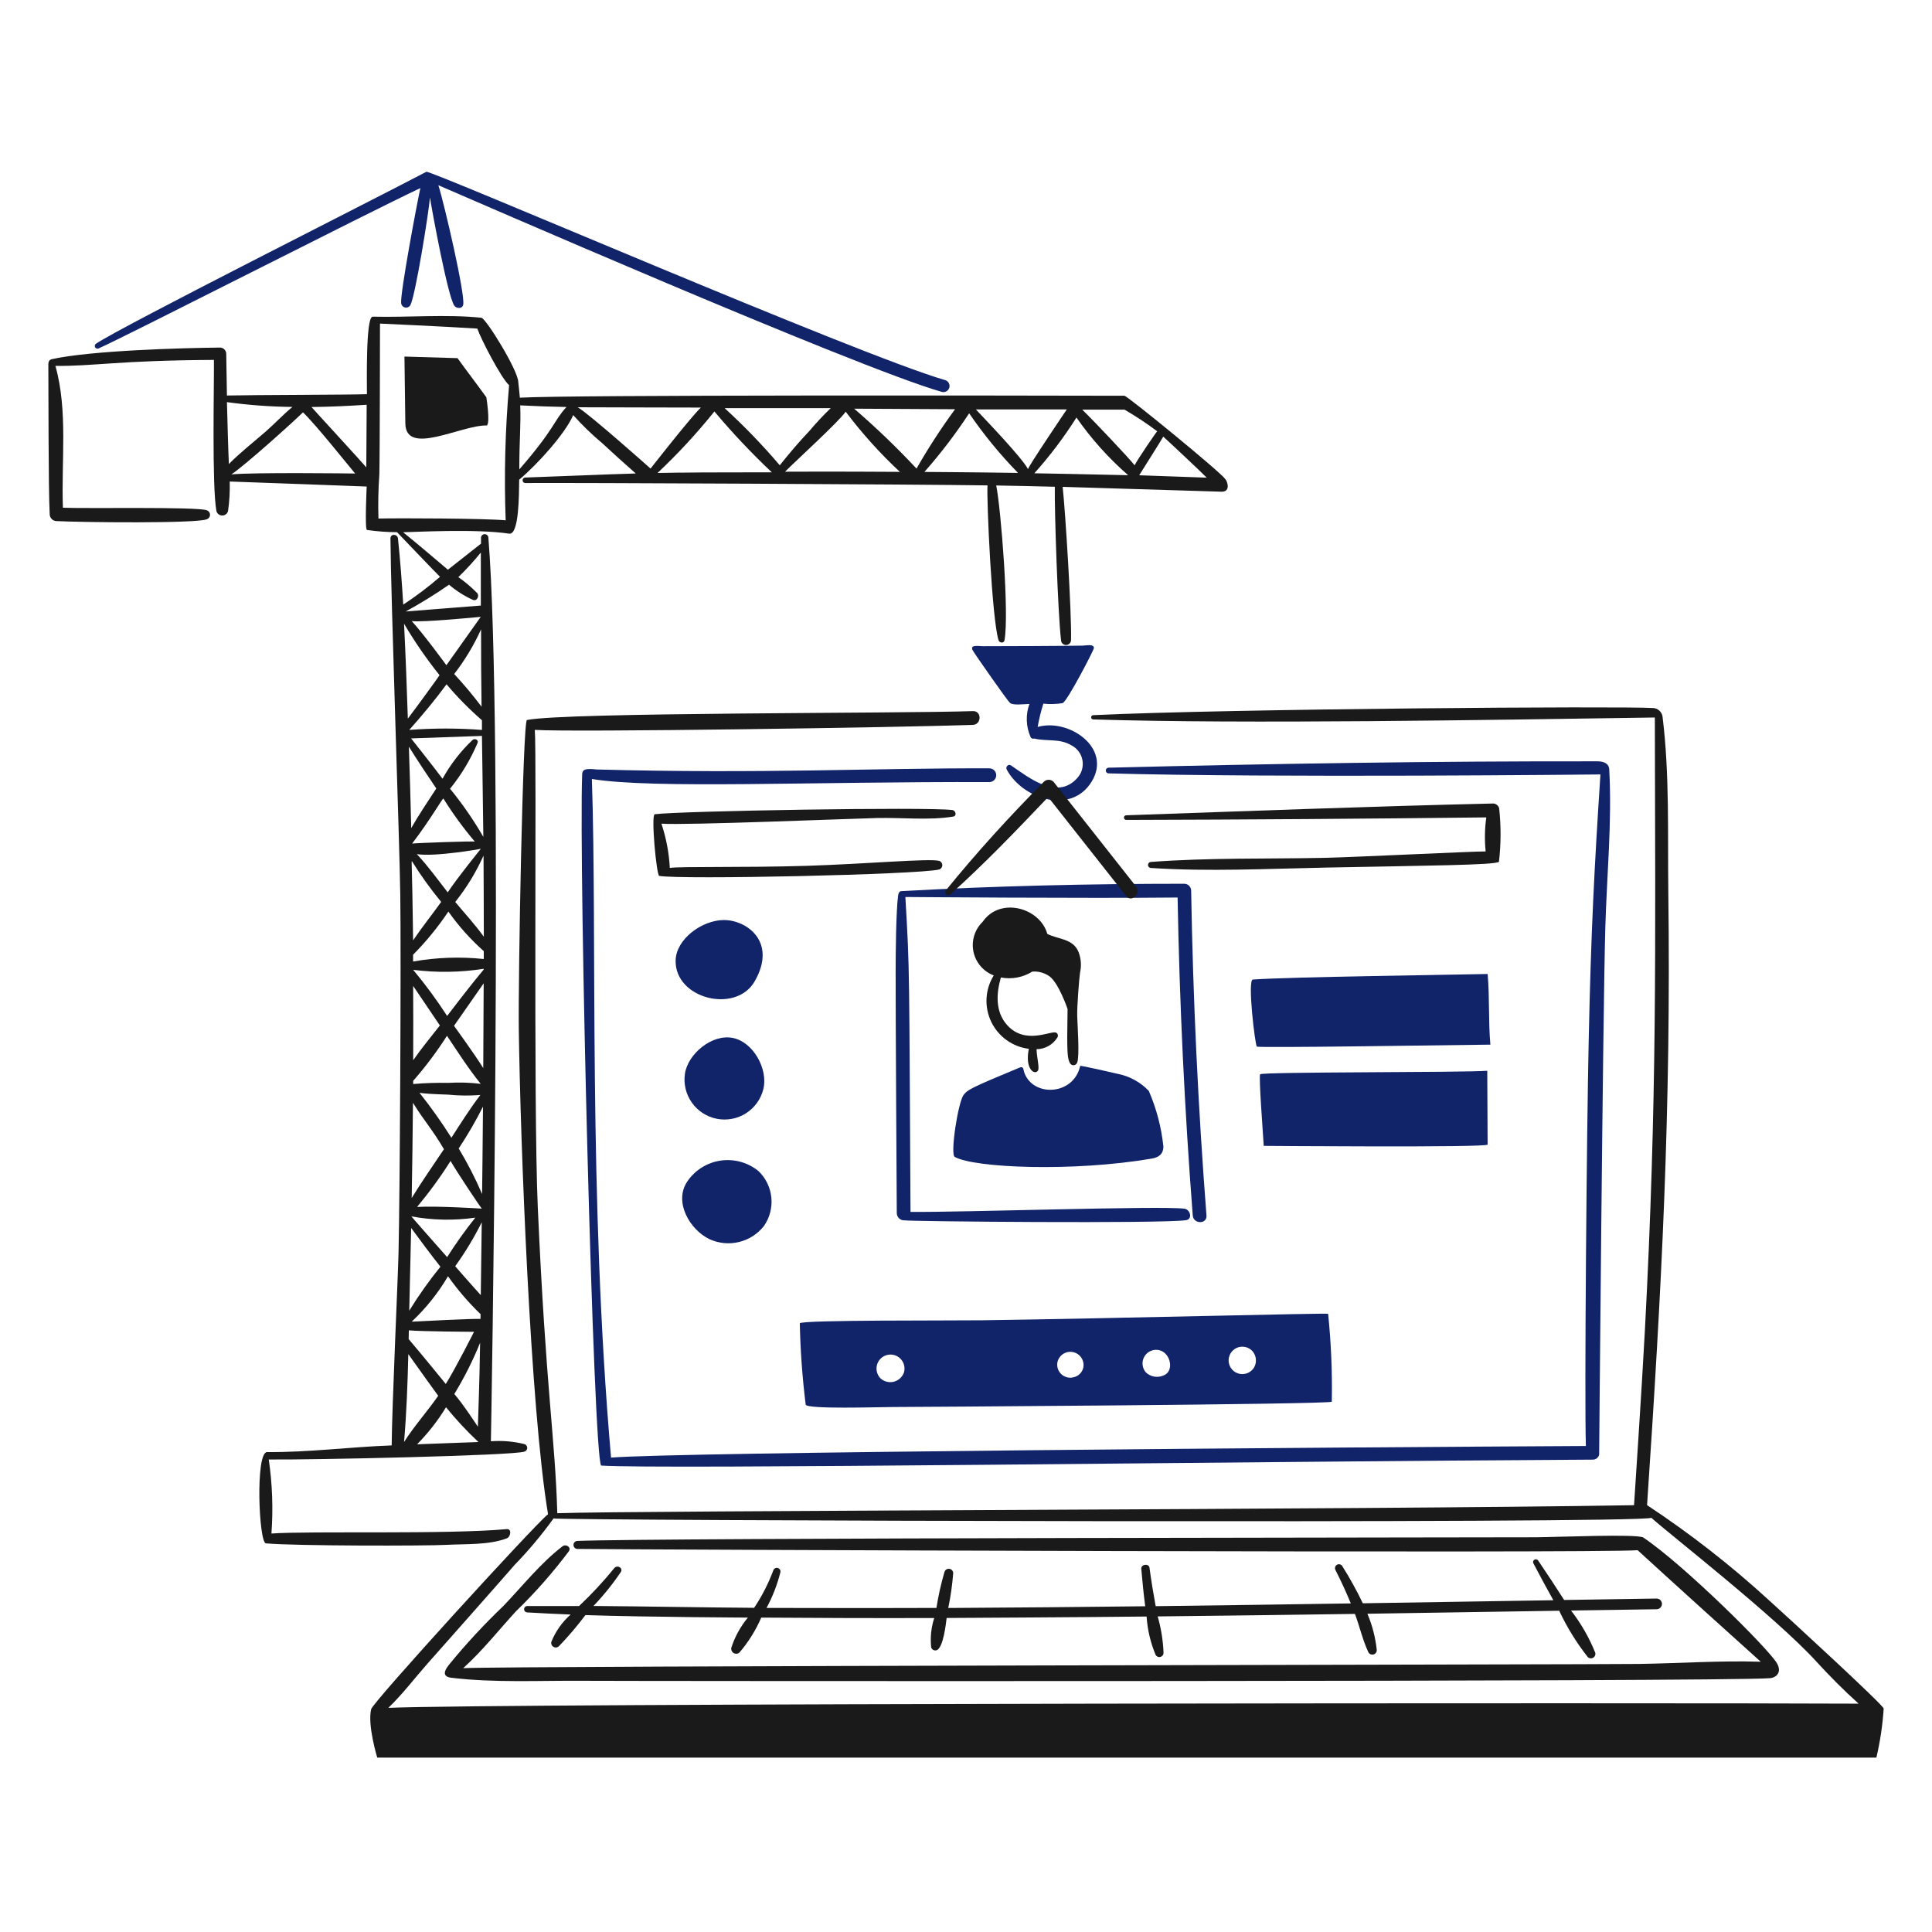
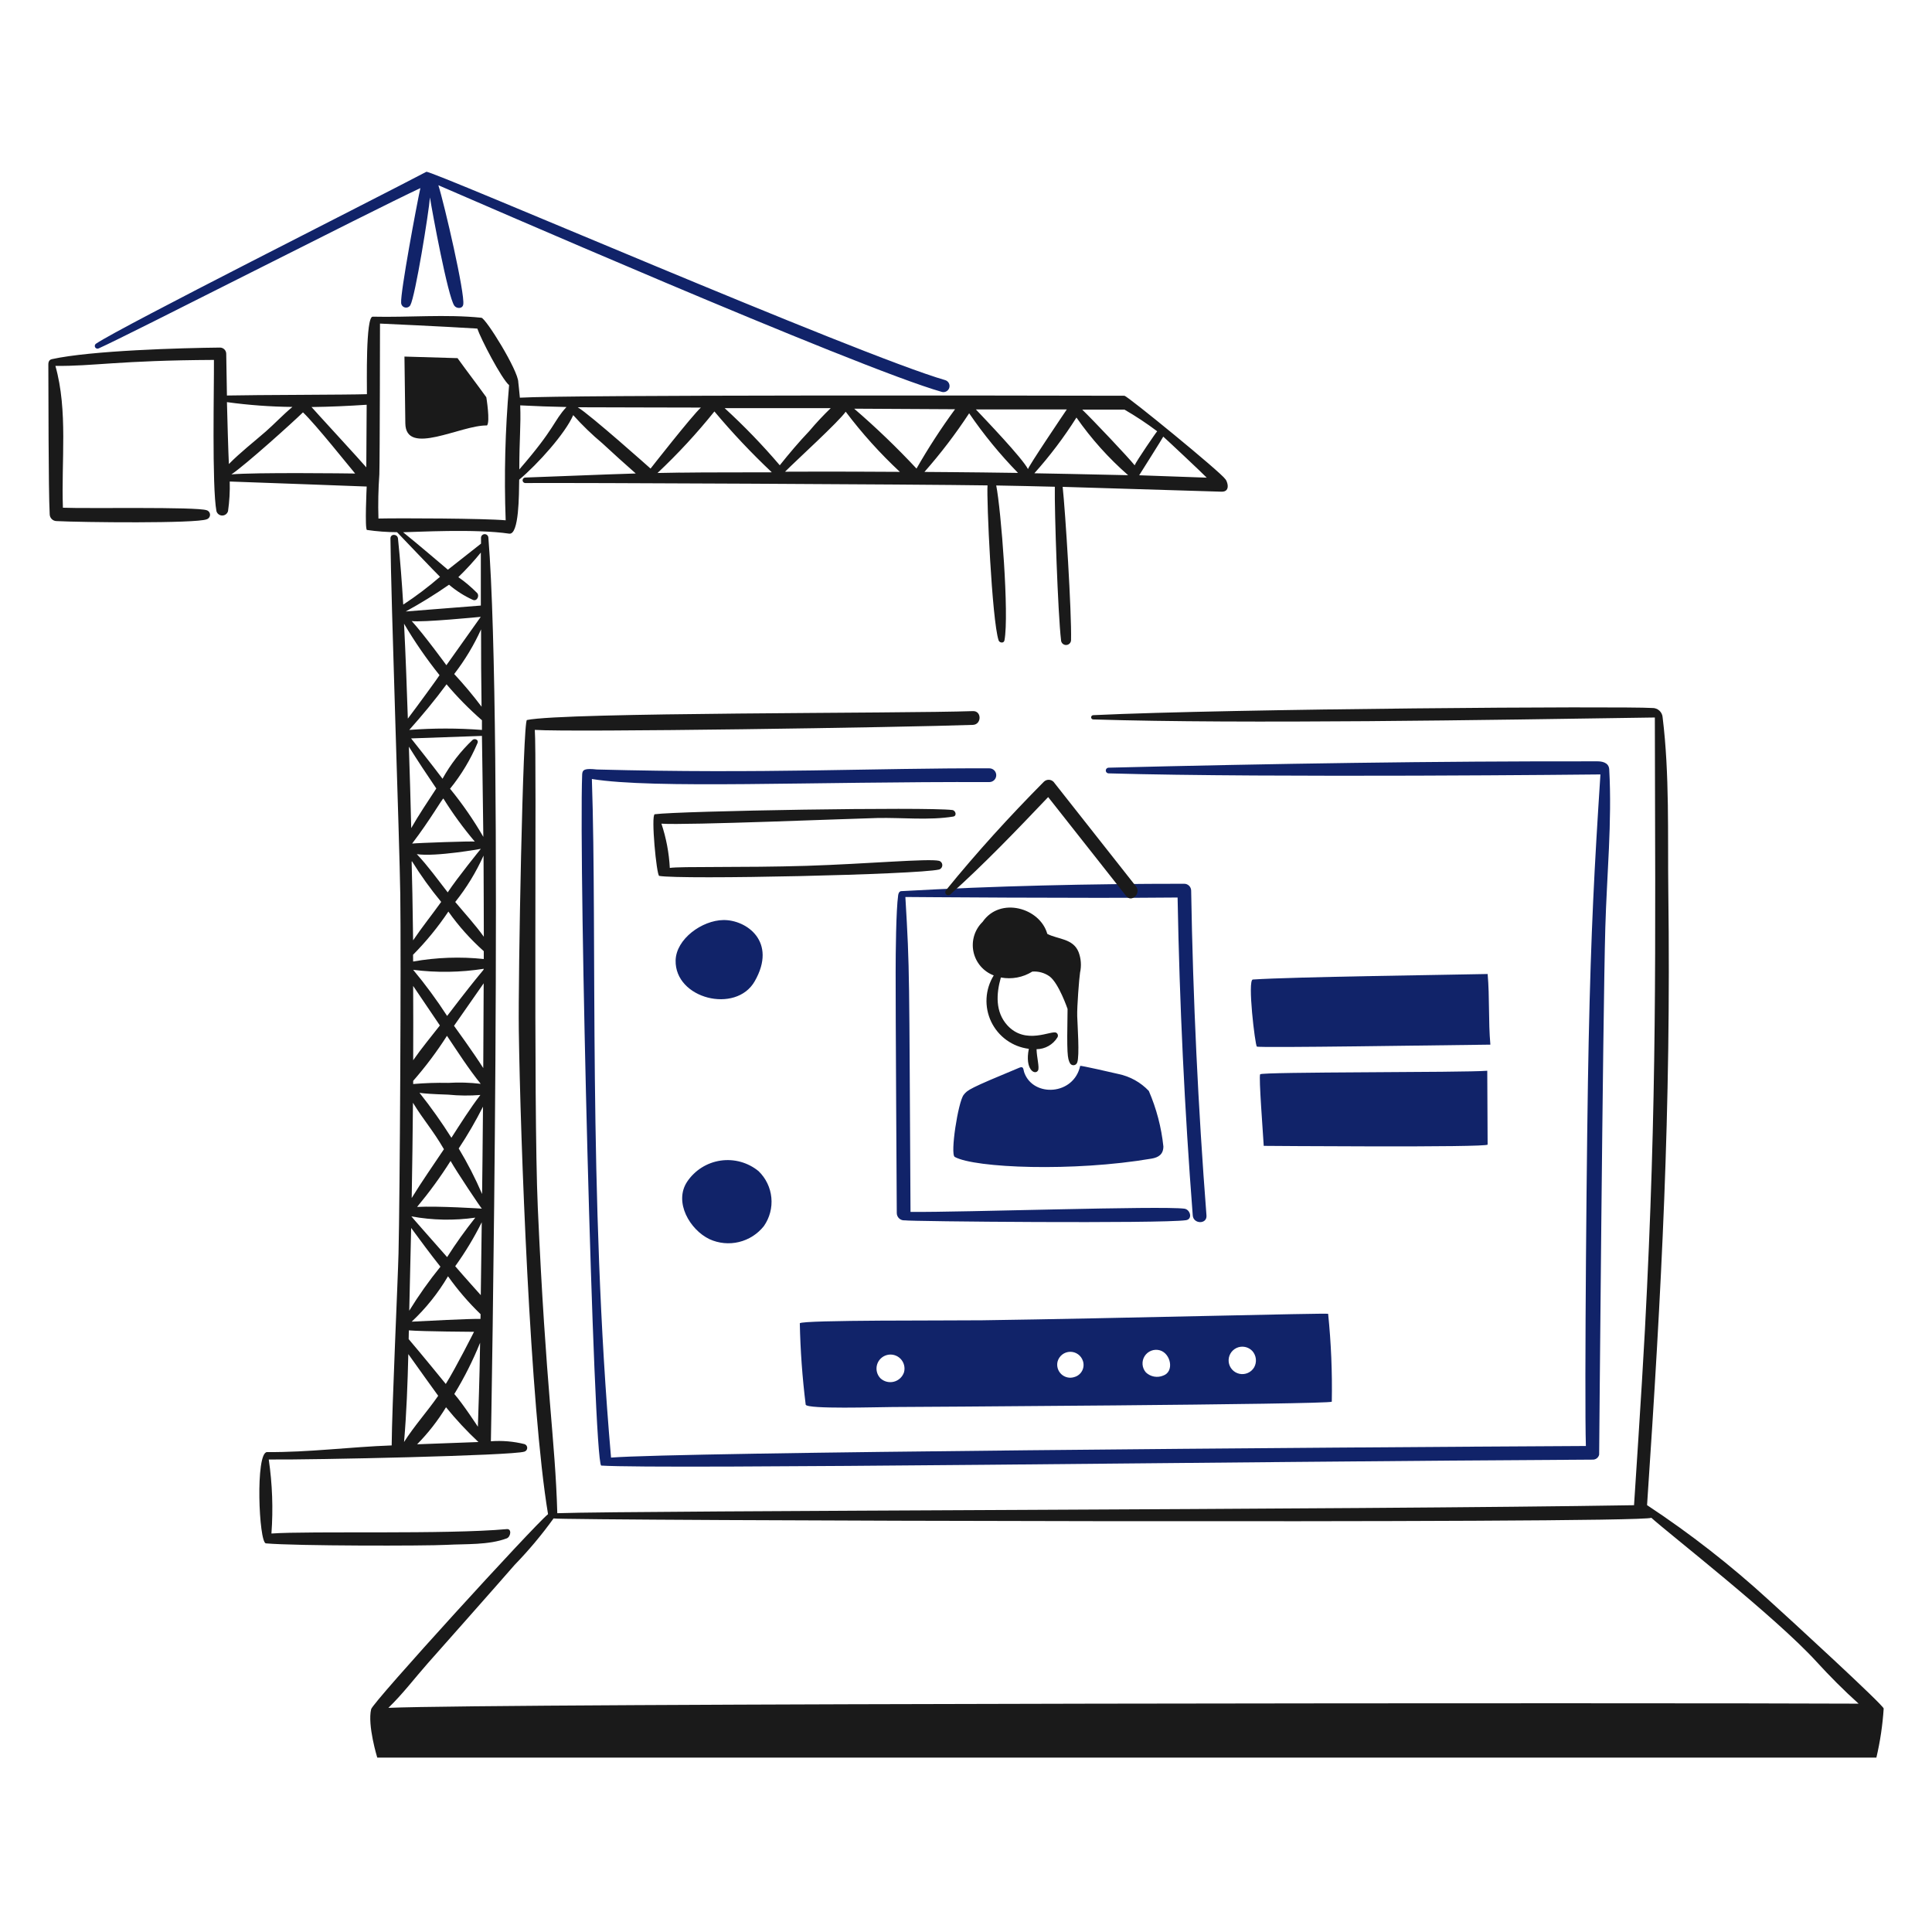
<svg xmlns="http://www.w3.org/2000/svg" width="400" height="400" viewBox="0 0 400 400" fill="none">
  <path d="M332.364 192.035C332.672 181.179 333.776 170.143 333.174 159.297C333.086 157.739 331.44 157.631 330.744 157.625C297.008 157.573 263.23 158.103 229.494 158.943C229.344 158.951 229.203 159.017 229.101 159.126C228.998 159.235 228.94 159.38 228.94 159.53C228.94 159.68 228.998 159.824 229.101 159.933C229.203 160.042 229.344 160.108 229.494 160.117C263.23 161.081 331.352 160.339 331.352 160.339C330.094 179.725 329.414 192.367 328.918 215.635C328.518 233.569 328.024 289.419 328.34 299.379C275.266 299.659 140.618 300.651 126.51 301.779C121.756 247.287 123.658 193.671 122.54 161.281C135.328 163.373 167.842 161.799 204.84 161.919C205.217 161.919 205.579 161.769 205.846 161.502C206.112 161.235 206.262 160.874 206.262 160.497C206.262 160.119 206.112 159.758 205.846 159.491C205.579 159.224 205.217 159.075 204.84 159.075C180.968 158.997 158.13 160.239 123.582 159.315C121.096 159.045 120.568 159.315 120.53 160.353C119.81 179.499 122.862 302.367 124.47 303.431C136.772 304.241 255.898 302.595 329.754 302.201C330.062 302.21 330.365 302.112 330.608 301.922C330.852 301.733 331.021 301.464 331.088 301.163C331.088 301.163 331.848 210.145 332.364 192.035Z" fill="#112369" />
  <path d="M245.188 182.973C225.636 182.973 206.056 183.415 186.54 184.505C186.432 184.505 186.056 184.625 185.954 185.361C185.518 188.475 185.434 197.201 185.434 201.311C185.404 206.911 185.668 251.143 185.668 251.143C185.668 251.355 185.712 251.565 185.798 251.76C185.884 251.954 186.01 252.128 186.168 252.271C186.325 252.414 186.511 252.522 186.713 252.588C186.915 252.655 187.129 252.678 187.34 252.657C187.89 252.889 240.366 253.363 245.522 252.631C246.99 252.431 246.44 250.405 245.216 250.245C240.342 249.617 199.298 251.013 188.512 250.913C188.208 200.271 188.376 201.427 187.448 185.713C187.448 185.713 224.89 186.019 243.808 185.821C244.208 207.797 245.255 229.743 246.948 251.659C247.088 253.459 249.928 253.507 249.788 251.659C248.055 229.275 246.997 206.849 246.616 184.383C246.609 184.008 246.455 183.651 246.189 183.387C245.922 183.124 245.563 182.975 245.188 182.973Z" fill="#112369" />
  <path d="M231.534 222.356C230.496 222.098 223.666 220.556 223.64 220.674C222.33 226.776 213.976 227.228 212.086 222.122C211.832 221.432 211.976 220.654 211.048 221.054C200.62 225.38 200.326 225.654 199.516 226.68C198.368 228.138 196.686 238.98 197.672 239.53C201.824 241.83 222.238 242.644 238.426 239.878C239.88 239.63 240.86 238.976 240.866 237.36C240.449 233.398 239.432 229.521 237.85 225.864C236.154 224.076 233.949 222.851 231.534 222.356Z" fill="#112369" />
  <path d="M308 201.656C300 201.838 268 202.232 259.388 202.798C258.226 202.876 259.854 216.376 260.214 216.682C260.574 216.988 299.312 216.38 308.566 216.282C308.13 211.376 308.432 206.508 308 201.656Z" fill="#112369" />
  <path d="M261.642 237.238C261.642 237.238 307.996 237.618 307.996 236.974C307.968 231.875 307.943 226.78 307.922 221.688C303.086 222.088 261.212 221.888 260.9 222.42C260.588 222.952 261.492 234.566 261.642 237.238Z" fill="#112369" />
  <path d="M149.788 190.485C145.33 190.539 139.988 194.413 139.88 198.835C139.698 206.807 152.372 209.953 156.254 203.163C160.962 194.947 154.542 190.425 149.788 190.485Z" fill="#112369" />
-   <path d="M151.698 214.888C147.416 214.044 142.428 218.184 141.81 222.288C141.497 224.396 142.009 226.544 143.239 228.284C144.469 230.025 146.323 231.224 148.415 231.633C150.506 232.041 152.675 231.628 154.47 230.478C156.265 229.328 157.547 227.531 158.05 225.46C159.048 221.364 155.98 215.73 151.698 214.888Z" fill="#112369" />
  <path d="M146.902 256.562C148.81 257.432 150.955 257.637 152.993 257.146C155.032 256.655 156.847 255.495 158.15 253.852C159.352 252.135 159.902 250.046 159.701 247.961C159.5 245.875 158.561 243.929 157.054 242.474C155.966 241.581 154.703 240.926 153.347 240.55C151.99 240.174 150.57 240.086 149.178 240.292C147.786 240.497 146.452 240.992 145.262 241.743C144.072 242.495 143.052 243.487 142.268 244.656C139.46 248.89 142.844 254.63 146.902 256.562Z" fill="#112369" />
  <path d="M195.016 81.145C195.336 81.225 195.674 81.178 195.96 81.014C196.245 80.849 196.456 80.579 196.546 80.262C196.636 79.945 196.599 79.605 196.443 79.315C196.287 79.025 196.024 78.806 195.71 78.707C177.816 73.553 89.062 35.107 88.264 35.571C76.902 41.559 25.358 67.495 19.904 71.139C19.774 71.213 19.68 71.335 19.641 71.48C19.602 71.624 19.622 71.777 19.696 71.907C19.77 72.036 19.893 72.131 20.037 72.17C20.181 72.209 20.334 72.189 20.464 72.115C26.324 69.515 76.228 44.009 87.034 38.943C86.25 42.479 82.882 60.561 83.052 62.679C83.056 62.9 83.132 63.115 83.268 63.29C83.405 63.465 83.594 63.591 83.808 63.649C84.022 63.708 84.249 63.695 84.455 63.614C84.662 63.532 84.836 63.386 84.952 63.197C85.99 61.345 88.788 43.917 89.016 40.879C89.504 43.963 92.712 61.339 94.056 63.279C94.496 63.919 95.738 63.991 95.908 63.057C96.308 60.835 91.99 42.219 90.76 38.351C94.622 39.987 177.336 76.133 195.016 81.145Z" fill="#112369" />
-   <path d="M209.106 145.534C209.736 146.066 211.818 145.786 213.13 145.746C212.328 147.969 212.411 150.415 213.362 152.578C213.421 152.721 213.533 152.834 213.675 152.896C213.816 152.958 213.975 152.963 214.12 152.91H214.156C216.72 153.542 219.346 152.836 221.782 154.29C222.386 154.59 222.911 155.027 223.315 155.567C223.72 156.106 223.992 156.732 224.111 157.396C224.23 158.059 224.192 158.741 224 159.387C223.808 160.033 223.468 160.626 223.006 161.116C218.818 165.744 213.006 160.974 209.298 158.462C208.754 158.094 208.146 158.79 208.426 159.32C211.676 165.408 221.766 168.796 226.026 161.81C230.286 154.824 221.262 148.668 214.836 150.506C215.122 148.875 215.516 147.264 216.014 145.684C217.342 145.824 218.682 145.788 220 145.576C220.918 145.29 226.434 134.676 226.476 134.188C226.544 133.254 224.742 133.67 224.126 133.67C222.958 133.716 204.656 133.814 203.526 133.788C202.618 133.788 200.62 133.374 201.45 134.744C201.762 135.33 208.572 145.082 209.106 145.534Z" fill="#112369" />
  <path d="M274.976 272.011C274.81 271.811 230.776 272.969 203.324 273.351C197.03 273.439 166.08 273.253 165.592 273.969C165.707 279.607 166.115 285.235 166.812 290.831C167.238 291.791 181.63 291.319 184.786 291.309C186.63 291.309 275.186 290.785 275.734 290.209C275.847 284.134 275.594 278.057 274.976 272.011ZM187.158 284.141C186.995 284.613 186.717 285.036 186.349 285.373C185.981 285.71 185.535 285.95 185.051 286.071C184.567 286.192 184.061 286.19 183.578 286.067C183.095 285.943 182.65 285.7 182.284 285.361C181.93 284.995 181.679 284.543 181.556 284.049C181.432 283.555 181.441 283.038 181.581 282.548C181.721 282.059 181.987 281.615 182.353 281.261C182.719 280.908 183.171 280.656 183.665 280.533C184.159 280.409 184.676 280.418 185.166 280.557C185.655 280.697 186.099 280.963 186.453 281.329C186.807 281.695 187.058 282.147 187.182 282.641C187.306 283.134 187.298 283.652 187.158 284.141ZM202.328 285.869C203.229 285.867 204.092 285.507 204.727 284.868C205.363 284.23 205.719 283.365 205.718 282.464C205.717 281.563 205.358 280.7 204.72 280.063C204.083 279.427 203.219 279.069 202.318 279.069C201.417 279.069 200.553 279.427 199.916 280.063C199.278 280.7 198.919 281.563 198.918 282.464C198.917 283.365 199.273 284.23 199.909 284.868C200.544 285.507 201.407 285.867 202.308 285.869H202.328ZM222.45 285.097C221.992 285.253 221.5 285.282 221.026 285.182C220.552 285.082 220.114 284.857 219.757 284.53C219.401 284.203 219.138 283.786 218.997 283.323C218.857 282.86 218.843 282.368 218.958 281.897C219.113 281.327 219.448 280.821 219.913 280.457C220.379 280.092 220.95 279.889 221.541 279.876C222.133 279.863 222.712 280.042 223.193 280.386C223.674 280.729 224.031 281.22 224.21 281.783C224.32 282.116 224.361 282.468 224.331 282.817C224.301 283.166 224.201 283.506 224.037 283.816C223.872 284.125 223.647 284.398 223.374 284.619C223.102 284.839 222.787 285.002 222.45 285.097ZM240.804 284.811C240.211 285.054 239.561 285.121 238.931 285.004C238.301 284.887 237.718 284.591 237.252 284.151C236.848 283.694 236.604 283.118 236.555 282.51C236.506 281.902 236.655 281.295 236.98 280.779C237.305 280.263 237.789 279.866 238.359 279.648C238.928 279.43 239.553 279.402 240.14 279.569C242.438 280.233 243.17 284.023 240.804 284.811ZM259.66 283.093C259.358 283.608 258.901 284.014 258.355 284.254C257.808 284.495 257.2 284.557 256.617 284.432C256.033 284.307 255.504 284.001 255.104 283.558C254.704 283.115 254.453 282.557 254.388 281.964C254.323 281.371 254.447 280.772 254.741 280.253C255.036 279.734 255.486 279.321 256.029 279.072C256.572 278.824 257.179 278.753 257.764 278.869C258.349 278.985 258.883 279.282 259.29 279.719C259.693 280.174 259.945 280.743 260.011 281.348C260.077 281.952 259.955 282.562 259.66 283.093Z" fill="#112369" />
  <path d="M366.302 331.365C358.406 324.125 349.947 317.523 341.006 311.621C344.026 266.751 345.99 229.991 345.406 184.649C345.256 172.711 345.686 160.411 344.234 148.561C344.206 148.013 343.962 147.498 343.557 147.128C343.152 146.758 342.617 146.562 342.068 146.583C336.084 146.183 254.93 146.713 226.348 148.067C226.231 148.067 226.118 148.114 226.036 148.197C225.953 148.28 225.906 148.392 225.906 148.509C225.906 148.626 225.953 148.739 226.036 148.822C226.118 148.905 226.231 148.951 226.348 148.951C257.676 149.929 308.1 149.063 342.618 148.551C342.718 197.057 343.094 227.473 340.558 275.415C339.93 287.415 338.306 311.571 338.31 311.637C280.58 312.593 131.958 312.723 115.382 313.293C114.944 297.767 113.034 288.063 111.344 249.979C110.394 228.599 111.156 156.705 110.726 151.115C118.344 151.635 187.156 150.597 201.43 150.077C203.252 150.009 203.288 147.161 201.43 147.227C187.006 147.747 116.912 147.441 109.096 149.071C108.25 149.247 107.264 202.483 107.414 213.271C107.73 235.939 109.77 291.395 113.466 313.493C110.49 315.893 77.066 352.539 76.844 353.869C76.044 357.179 78.106 363.891 78.106 363.891H388.486C389.269 360.555 389.774 357.159 389.996 353.739C390.064 353.123 370.136 334.813 366.302 331.365ZM88.58 344.351C88.58 344.351 103.58 327.437 106.548 323.995C109.466 320.989 112.16 317.773 114.608 314.373C114.798 314.801 339.556 315.505 341.892 314.243C345.562 317.569 367.584 334.707 376.092 344.043C378.786 346.995 381.77 349.995 384.806 352.725C345.672 352.525 102.406 352.641 80.406 353.593C83.354 350.761 85.906 347.371 88.58 344.351Z" fill="#1A1A1A" />
  <path d="M216.114 161.858C209.018 169.018 202.204 176.494 195.846 184.32C195.746 184.44 195.693 184.592 195.699 184.748C195.706 184.904 195.77 185.053 195.879 185.164C195.988 185.275 196.135 185.342 196.291 185.351C196.447 185.36 196.601 185.31 196.722 185.212C203.824 178.84 210.436 171.936 217.01 165.028C222.398 171.852 227.783 178.681 233.164 185.514C234.294 186.952 236.32 184.944 235.192 183.514L218.122 161.864C217.857 161.597 217.496 161.446 217.119 161.445C216.743 161.444 216.381 161.593 216.114 161.858Z" fill="#1A1A1A" />
  <path d="M223.312 197.127C222.192 194.281 218.988 194.487 216.83 193.349C215.336 187.949 207.062 185.591 203.444 190.857C202.632 191.643 202.032 192.622 201.7 193.702C201.368 194.782 201.314 195.929 201.543 197.035C201.773 198.142 202.278 199.172 203.013 200.031C203.747 200.89 204.687 201.55 205.744 201.949C204.859 203.374 204.346 205 204.254 206.675C204.162 208.351 204.493 210.023 205.217 211.537C205.941 213.051 207.034 214.359 208.396 215.34C209.758 216.32 211.345 216.942 213.01 217.149C212.132 221.471 214.3 222.685 214.912 221.627C215.248 221.043 214.64 218.885 214.608 217.227C215.478 217.219 216.331 216.99 217.087 216.561C217.844 216.133 218.479 215.518 218.932 214.777C218.979 214.698 219.01 214.61 219.023 214.519C219.037 214.428 219.032 214.335 219.009 214.246C218.986 214.157 218.946 214.073 218.891 213.999C218.836 213.926 218.767 213.864 218.688 213.817C217.706 213.231 212.366 216.467 208.546 212.265C206.03 209.483 206.262 205.735 207.218 202.377C209.464 202.804 211.788 202.369 213.726 201.157C214.995 201.06 216.258 201.409 217.296 202.145C219.216 203.571 221.028 208.891 221.028 208.891C220.864 218.371 220.994 219.091 221.542 220.153C221.625 220.287 221.744 220.394 221.886 220.463C222.028 220.531 222.186 220.557 222.343 220.538C222.499 220.519 222.646 220.455 222.768 220.355C222.889 220.254 222.979 220.121 223.026 219.971C223.546 218.643 223.078 212.187 223.026 210.395C222.964 208.413 223.442 202.395 223.614 201.359C223.93 199.949 223.825 198.477 223.312 197.127Z" fill="#1A1A1A" />
-   <path d="M308.95 166.364C283.68 166.946 258.414 167.922 233.174 168.798C233.047 168.798 232.926 168.848 232.836 168.938C232.746 169.028 232.696 169.149 232.696 169.276C232.696 169.403 232.746 169.524 232.836 169.614C232.926 169.704 233.047 169.754 233.174 169.754C258.025 169.693 282.873 169.519 307.72 169.234C307.396 171.57 307.351 173.936 307.586 176.282C305.54 176.23 280.56 177.466 274.442 177.602C262.41 177.86 250.27 177.55 238.266 178.458C238.107 178.467 237.957 178.536 237.848 178.652C237.738 178.768 237.677 178.922 237.677 179.081C237.677 179.24 237.738 179.394 237.848 179.509C237.957 179.625 238.107 179.695 238.266 179.704C250.266 180.486 262.42 179.864 274.436 179.626C295.092 179.21 309.594 179.12 310.342 178.426C310.772 174.756 310.788 171.049 310.388 167.376C310.314 167.06 310.126 166.783 309.861 166.597C309.596 166.41 309.272 166.327 308.95 166.364Z" fill="#1A1A1A" />
  <path d="M181.63 169.36C186.69 169.244 192.338 169.878 197.346 169.064C198.176 168.924 197.864 167.802 197.174 167.708C191.87 167.028 140.602 167.896 135.562 168.58C134.736 168.694 135.93 181.244 136.48 181.344C140.96 182.158 189.986 181.088 194.424 180.024C194.617 179.966 194.787 179.847 194.907 179.685C195.028 179.522 195.093 179.326 195.093 179.124C195.093 178.922 195.028 178.725 194.907 178.563C194.787 178.401 194.617 178.282 194.424 178.224C192.238 177.704 179.662 178.856 166.984 179.262C153.862 179.662 140.622 179.35 138.676 179.698C138.514 176.578 137.931 173.495 136.942 170.532C141.904 170.896 176.6 169.472 181.63 169.36Z" fill="#1A1A1A" />
-   <path d="M127.158 324.692C124.91 327.454 122.483 330.065 119.892 332.508H109.118C108.951 332.521 108.796 332.597 108.682 332.719C108.568 332.842 108.505 333.003 108.505 333.17C108.505 333.337 108.568 333.498 108.682 333.621C108.796 333.744 108.951 333.819 109.118 333.832C112.128 334.012 115.138 334.152 118.148 334.272C116.393 335.82 115.024 337.756 114.148 339.926C114.1 340.123 114.116 340.331 114.195 340.518C114.274 340.705 114.41 340.861 114.585 340.965C114.76 341.068 114.963 341.113 115.165 341.092C115.367 341.071 115.556 340.985 115.706 340.848C117.666 338.807 119.503 336.649 121.206 334.388C134.382 334.824 155.964 334.906 154.84 334.906C153.302 336.76 152.133 338.892 151.398 341.186C151.363 341.394 151.392 341.606 151.481 341.797C151.57 341.987 151.714 342.146 151.895 342.253C152.076 342.36 152.286 342.409 152.495 342.395C152.705 342.38 152.905 342.303 153.07 342.172C154.938 339.991 156.469 337.542 157.61 334.906C169.553 334.998 181.491 335.028 193.424 334.994C192.789 336.951 192.573 339.02 192.79 341.066C192.823 341.178 192.877 341.282 192.95 341.372C193.023 341.463 193.113 341.538 193.216 341.594C193.318 341.65 193.43 341.685 193.546 341.697C193.661 341.71 193.778 341.699 193.89 341.666C195.318 341.25 195.866 335.976 195.992 334.984C195.992 334.984 224.792 334.832 237.392 334.684C237.572 337.429 238.208 340.125 239.276 342.66C239.374 342.821 239.521 342.947 239.696 343.017C239.87 343.088 240.063 343.1 240.246 343.053C240.428 343.005 240.59 342.9 240.708 342.753C240.826 342.606 240.893 342.425 240.9 342.236C240.803 339.672 240.395 337.129 239.686 334.662C253.298 334.514 266.912 334.342 280.528 334.144C281.514 336.776 282.128 339.584 283.328 342.126C283.432 342.297 283.588 342.43 283.773 342.505C283.958 342.58 284.162 342.594 284.356 342.544C284.549 342.494 284.721 342.383 284.847 342.227C284.972 342.072 285.044 341.88 285.052 341.68C284.784 339.073 284.128 336.521 283.104 334.108L322.816 333.484C324.415 336.894 326.398 340.11 328.726 343.07C328.87 343.213 329.056 343.305 329.257 343.332C329.458 343.359 329.662 343.319 329.839 343.219C330.015 343.119 330.154 342.965 330.235 342.778C330.315 342.592 330.332 342.385 330.284 342.188C329.024 339.056 327.336 336.114 325.27 333.444L342.984 333.174C343.277 333.174 343.559 333.058 343.766 332.85C343.973 332.643 344.09 332.362 344.09 332.068C344.09 331.775 343.973 331.494 343.766 331.286C343.559 331.079 343.277 330.962 342.984 330.962L323.838 331.258C322.068 328.496 320.278 325.756 318.438 323.058C318.352 322.948 318.229 322.873 318.092 322.846C317.955 322.82 317.813 322.844 317.693 322.915C317.572 322.985 317.481 323.097 317.437 323.229C317.393 323.362 317.398 323.505 317.452 323.634C318.804 326.214 320.188 328.773 321.604 331.31L282.158 331.942C280.884 329.286 279.458 326.706 277.886 324.214C277.771 324.045 277.596 323.925 277.397 323.879C277.198 323.832 276.988 323.862 276.81 323.963C276.632 324.063 276.498 324.227 276.435 324.422C276.372 324.617 276.384 324.828 276.47 325.014C277.633 327.289 278.699 329.608 279.67 331.97C266.203 332.181 252.737 332.371 239.27 332.54C238.784 329.904 238.346 327.256 237.994 324.594C237.864 323.638 236.214 323.842 236.292 324.812C236.51 327.412 236.774 330.002 237.106 332.56C223.515 332.72 209.922 332.838 196.326 332.914C196.822 330.534 197.164 328.124 197.35 325.7C197.345 325.482 197.263 325.273 197.118 325.11C196.974 324.946 196.776 324.84 196.56 324.808C196.344 324.777 196.124 324.824 195.939 324.939C195.754 325.055 195.616 325.232 195.55 325.44C194.828 327.889 194.27 330.382 193.878 332.904C182.3 332.956 158.704 332.904 158.704 332.904C159.955 330.587 160.914 328.124 161.558 325.57C161.585 325.475 161.593 325.374 161.582 325.275C161.571 325.177 161.54 325.081 161.491 324.994C161.443 324.907 161.378 324.83 161.3 324.768C161.222 324.706 161.133 324.661 161.037 324.633C160.941 324.606 160.841 324.598 160.742 324.609C160.643 324.621 160.547 324.651 160.46 324.7C160.373 324.748 160.297 324.813 160.235 324.891C160.173 324.969 160.127 325.059 160.1 325.154C159.079 327.873 157.75 330.466 156.14 332.882C145.048 332.806 133.958 332.582 122.872 332.498C124.949 330.329 126.838 327.988 128.518 325.498C129.1 324.628 127.76 323.892 127.158 324.692Z" fill="#1A1A1A" />
  <path d="M100.828 88.086C101.52 87.308 100.688 82.246 100.688 82.246C98.56 79.294 96.848 77.098 94.726 74.15L83.738 73.824C83.799 78.432 83.86 83.041 83.92 87.65C84 94.564 95.462 87.962 100.828 88.086Z" fill="#1A1A1A" />
  <path d="M92.462 319.846C96.444 319.628 101.146 319.918 104.918 318.502C105.734 318.196 106.018 316.482 104.918 316.586C92.508 317.728 64.16 316.934 56.198 317.5C56.574 312.386 56.387 307.247 55.642 302.174C64.55 302.266 106.242 301.374 108.582 300.542C108.748 300.491 108.894 300.387 108.997 300.247C109.101 300.107 109.157 299.938 109.157 299.764C109.157 299.59 109.101 299.42 108.997 299.28C108.894 299.14 108.748 299.037 108.582 298.986C106.312 298.422 103.966 298.224 101.634 298.4C101.65 298.2 104.286 150.64 101.114 111.314C101.104 111.118 101.019 110.934 100.877 110.799C100.735 110.664 100.547 110.589 100.351 110.589C100.155 110.589 99.967 110.664 99.825 110.799C99.683 110.934 99.598 111.118 99.588 111.314V112.554L92.732 117.954C92.732 117.954 85.856 112.094 83.458 110.194C85.97 110.164 98.352 109.442 105.416 110.486C107.492 110.796 107.442 102.358 107.492 99.316C111.374 96.048 117.034 89.738 118.678 85.946C120.552 88.042 122.576 90 124.734 91.802C127.007 93.91 129.305 95.986 131.628 98.03C123.988 98.26 116.364 98.608 108.718 98.872C108.576 98.884 108.443 98.949 108.346 99.054C108.249 99.159 108.196 99.297 108.196 99.44C108.196 99.583 108.249 99.72 108.346 99.826C108.443 99.931 108.576 99.996 108.718 100.008C118.102 99.93 191.332 100.282 204.456 100.496C204.24 103.296 205.358 128.296 206.746 132.572C206.922 133.116 207.84 133.246 207.964 132.572C208.964 127.304 207.254 105.51 206.258 100.512C210.302 100.584 214.347 100.672 218.392 100.776C218.298 105.816 219.026 127.028 219.674 132.504C219.674 132.779 219.783 133.043 219.978 133.238C220.173 133.432 220.437 133.542 220.712 133.542C220.987 133.542 221.251 133.432 221.446 133.238C221.641 133.043 221.75 132.779 221.75 132.504C221.886 126.82 220.55 105.634 220.012 100.798L252.876 101.798C254.952 101.866 254.022 99.462 253.69 99.198C252.772 97.782 233.396 81.936 232.8 81.936C211.842 81.888 117.884 81.736 107.634 82.336C107.556 81.298 107.306 79.222 107.306 79.136C107.306 76.716 100.59 65.884 99.666 65.786C92.312 65.028 84.578 65.744 77.166 65.564C75.678 65.526 75.984 79.576 75.966 81.612C72.332 81.746 52.744 81.752 46.984 81.886L46.838 73.25C46.837 72.912 46.704 72.589 46.467 72.348C46.231 72.107 45.909 71.969 45.572 71.962C37.662 72.038 18.866 72.562 10.724 74.362C10.382 74.44 9.998 74.694 10.008 75.474C10.05 80.626 10.008 101.29 10.288 106.474C10.296 106.844 10.445 107.196 10.706 107.459C10.966 107.722 11.318 107.874 11.688 107.884C16.982 108.16 40.56 108.404 42.788 107.516C42.989 107.454 43.165 107.33 43.29 107.161C43.415 106.992 43.483 106.787 43.483 106.577C43.483 106.367 43.415 106.162 43.29 105.993C43.165 105.824 42.989 105.699 42.788 105.638C40.634 104.89 17.874 105.326 13.026 105.118C12.668 95.49 14.1 85.064 11.47 75.752C19.3 75.848 24.496 74.618 44.292 74.516C44.344 79.64 43.856 100.738 44.812 105.824C44.885 106.086 45.042 106.317 45.259 106.481C45.475 106.645 45.74 106.734 46.012 106.734C46.284 106.734 46.548 106.645 46.765 106.481C46.982 106.317 47.139 106.086 47.212 105.824C47.502 103.794 47.62 101.743 47.564 99.694C52.376 99.85 75.92 100.732 75.92 100.732C75.92 100.732 75.494 109.602 75.976 109.722C78.039 110.021 80.12 110.176 82.204 110.184C82.204 110.184 90.654 119.034 91.1 119.422C88.693 121.508 86.149 123.431 83.486 125.178C83.212 120.6 82.868 116.034 82.396 111.486C82.298 110.526 80.84 110.448 80.84 111.486C80.922 123.638 82.724 174.35 82.874 185.188C83.056 198.096 82.796 247.874 82.51 259.444C82.38 264.884 81.14 291.624 81.094 299.258C72.478 299.57 63.92 300.712 55.294 300.638C52.834 300.638 53.586 319.39 55.046 319.536C61.17 320.094 88.222 320.078 92.462 319.846ZM140.732 97.846C139.203 97.866 137.669 97.893 136.132 97.928C140.35 93.96 144.285 89.702 147.91 85.186C151.622 89.615 155.591 93.822 159.796 97.786C153.67 97.824 146.796 97.772 140.7 97.86L140.732 97.846ZM162.532 97.664C164.888 95.296 173.69 87.284 175.092 85.238C178.461 89.708 182.214 93.876 186.308 97.694C173.232 97.602 161.764 97.664 162.532 97.664ZM191.394 97.706C194.765 93.884 197.86 89.827 200.654 85.566C203.661 89.967 207.046 94.098 210.77 97.912C200.872 97.758 190.514 97.706 191.394 97.706ZM212.846 97.144C211.684 94.846 203.98 86.83 202.046 84.768H220.87C220.722 84.978 212.504 97.144 212.846 97.144ZM189.754 97.014C185.679 92.65 181.37 88.51 176.846 84.614C183.805 84.662 190.767 84.7 197.732 84.728C194.841 88.668 192.179 92.77 189.754 97.014ZM214.154 97.986C217.375 94.389 220.29 90.53 222.868 86.448C225.935 90.849 229.529 94.858 233.57 98.386C227.386 98.224 214.154 97.986 214.154 97.986ZM249.838 98.894C245.202 98.738 235.854 98.4 235.854 98.4C235.854 98.4 240.832 90.522 240.842 90.4C241.42 90.89 249.106 98.104 249.838 98.894ZM239.586 89.294C239.462 89.336 235.252 95.494 234.916 96.336C233.596 94.666 226.274 86.936 224.062 84.81H232.818C235.16 86.165 237.426 87.664 239.586 89.294ZM172 84.496C170.437 86 168.954 87.586 167.558 89.246C165.392 91.518 163.406 93.88 161.444 96.33C157.885 92.154 154.071 88.201 150.024 84.496H172ZM145.114 84.384C143.262 86.06 134.692 97.014 134.692 97.014C134.692 97.014 122.158 85.83 119.61 84.32C122.508 84.338 145.408 84.384 145.114 84.384ZM117.284 84.268C114.56 87.208 115.038 88.528 107.516 97.192C107.516 90.832 107.868 88.144 107.704 83.926C110.891 84.093 114.083 84.207 117.284 84.268ZM98.824 68.028C99.534 70.13 103.78 78.34 105.404 79.748C104.589 89.049 104.352 98.391 104.694 107.722C100.246 107.322 82.796 107.26 78.354 107.358C78.258 104.309 78.321 101.257 78.54 98.214C78.644 94.456 78.674 66.994 78.674 66.994C78.674 66.994 92.122 67.602 98.824 68.028ZM75.838 96.76C75.238 95.998 64.476 84.304 64.498 84.272C68.332 84.226 72.158 84.05 75.916 83.8C75.916 84.824 75.838 96.76 75.838 96.76ZM60.542 84.252C58.602 85.852 56.796 87.792 55.036 89.328C52.514 91.528 49.752 93.668 47.386 96.076C47.276 94 47.032 85.488 46.986 83.256C51.479 83.875 56.007 84.207 60.542 84.252ZM47.91 98.218C50.884 96.218 60.59 87.47 62.728 85.374C65.328 87.828 72.344 96.652 73.528 98.038C72.216 98.012 52.586 97.778 47.91 98.218ZM99.536 127.71L92.42 137.726C92.42 137.726 87.82 131.41 85.242 128.582C87.308 128.914 99.536 127.71 99.536 127.71ZM92.696 184.756C90.62 182.088 88.6 179.284 86.296 176.84C90.188 177.44 99.552 175.744 99.552 175.744C99.552 175.744 94.636 181.786 92.696 184.756ZM100.096 173.31C98.062 169.792 95.749 166.444 93.178 163.298C95.519 160.412 97.441 157.21 98.886 153.786C99.1 153.158 98.3 152.814 97.848 153.186C95.372 155.532 93.272 158.245 91.62 161.23C89.62 158.552 85.112 152.88 85.112 152.88L99.78 152.36C99.78 152.36 99.992 166.328 100.07 173.318L100.096 173.31ZM91.8 165.328C93.75 168.456 95.925 171.438 98.308 174.25C97.986 174.108 86.46 174.522 85.328 174.65C89.044 169.788 91.566 165.328 91.8 165.328ZM85.306 178.328C87.124 181.263 89.142 184.069 91.344 186.728C89.448 189.384 87.358 191.97 85.53 194.688C85.324 177.84 85.106 178.328 85.306 178.328ZM99.746 146.372C97.963 143.999 96.057 141.722 94.036 139.548C96.243 136.693 98.11 133.59 99.6 130.304C99.589 135.662 99.624 141.021 99.704 146.378L99.746 146.372ZM99.782 149.124V151.124C94.772 150.743 89.74 150.743 84.73 151.124C87.446 148.072 90.03 144.97 92.454 141.678C94.704 144.343 97.155 146.828 99.782 149.124ZM84.44 148.782C84.216 142.236 83.988 135.682 83.652 129.13C85.845 132.853 88.3 136.414 91 139.788C90.762 140.212 86.538 146.01 84.44 148.782ZM90.33 163.246C88.572 165.94 86.744 168.646 85.14 171.446C85.007 165.822 84.844 160.204 84.652 154.592C86.484 157.508 88.378 160.388 90.33 163.246ZM85.518 197.674C88.234 194.932 90.683 191.937 92.83 188.73C94.954 191.733 97.413 194.484 100.16 196.93V198.554C95.284 198.041 90.361 198.216 85.534 199.074C85.522 198.602 85.518 198.14 85.518 197.674ZM94.252 186.744C96.6 183.802 98.569 180.577 100.112 177.144C100.144 181.026 100.17 193.944 100.17 193.944C98.368 191.424 96.22 189.11 94.252 186.744ZM100.154 200.58C100.136 200.996 100.326 200.18 92.572 210.342C90.422 207.021 88.075 203.832 85.544 200.792C90.4 201.407 95.318 201.336 100.154 200.58ZM92.54 214.454C94.782 217.796 96.988 221.254 99.526 224.398C97.298 224.129 95.05 224.062 92.81 224.198C90.385 224.15 87.96 224.23 85.544 224.436V223.778C88.108 220.851 90.446 217.734 92.54 214.454ZM98.94 295.39C98.94 295.39 95.898 290.718 94.062 288.612C96.128 285.227 97.913 281.678 99.4 278.002C99.328 281.624 99.334 283.876 98.94 295.39ZM99.48 273.072C97.362 272.998 87.848 273.502 85.232 273.638C88.175 270.879 90.708 267.714 92.754 264.238C94.753 267.059 97.011 269.686 99.5 272.086C99.49 272.318 99.48 273.274 99.48 273.072ZM99.776 250.234C99.776 250.234 90.666 249.648 86.354 249.882C88.87 246.863 91.187 243.683 93.288 240.362C94.44 242.438 99.776 250.436 99.776 250.234ZM85.124 254.234C87.112 256.932 89.1 259.634 91.186 262.258C88.84 265.152 86.684 268.194 84.73 271.366C84.786 268.93 85.124 254.234 85.124 254.234ZM92.774 226.634C94.996 226.856 97.232 226.878 99.458 226.702C97.29 229.53 95.39 232.56 93.458 235.56C91.439 232.361 89.249 229.274 86.898 226.312C86.904 226.108 85.99 226.418 92.774 226.634ZM91.912 237.932C89.676 241.29 87.34 244.592 85.238 248.038C85.355 241.463 85.442 234.889 85.498 228.316C87.708 231.934 89.562 233.892 91.912 237.932ZM92.572 260.272C90.126 257.494 85.172 251.9 85.172 251.842C89.54 252.643 94.01 252.731 98.406 252.102C96.323 254.72 94.369 257.45 92.572 260.272ZM99.812 247.208C98.413 243.959 96.795 240.808 94.97 237.778C96.814 234.993 98.493 232.103 100 229.122C99.962 235.152 99.812 247.208 99.812 247.208ZM84.646 275.438C87.446 275.676 98.14 275.738 98.14 275.738C98.14 275.738 94.456 283.062 92.296 286.538C92.214 286.438 87.142 280.204 84.61 277.252C84.636 276.648 84.646 275.438 84.646 275.438ZM90.724 288.984C88.466 292.244 85.778 295.206 83.654 298.554C84.174 292.512 84.392 286.43 84.538 280.354C86.306 282.882 90.454 288.606 90.724 288.984ZM86.358 299.026C88.642 296.708 90.65 294.134 92.344 291.356C94.414 293.906 96.656 296.311 99.054 298.556C99.054 298.556 89.572 298.922 86.358 299.026ZM99.74 253.062C99.692 256.732 99.54 268.144 99.54 268.144C99.54 268.144 95.892 264.086 94.246 262.156C96.322 259.276 98.153 256.238 99.74 253.062ZM94 212.382L100.14 203.582C100.14 203.582 100.088 215.282 100.052 221.136C98.162 218.112 94 212.382 94 212.382ZM98.776 122.768C97.585 121.559 96.285 120.461 94.894 119.488C96.546 117.887 98.102 116.188 99.552 114.402V125.374L84 126.602C87.087 124.915 90.081 123.064 92.97 121.058C94.463 122.333 96.129 123.392 97.918 124.202C98.768 124.554 99.326 123.328 98.776 122.768ZM85.54 204.13C86.06 204.872 89.724 210.33 91.074 212.31C89.262 214.64 87.274 217.012 85.546 219.51C85.571 214.371 85.564 209.245 85.54 204.13Z" fill="#1A1A1A" />
-   <path d="M93.4 347.357C102.386 348.441 111.566 347.923 120.6 347.991C129.3 348.057 356.344 348.225 366.424 347.451C367.784 347.347 368.988 346.211 367.882 344.337C366.082 341.283 348.694 324.033 340.244 318.337C339.06 317.537 322.41 318.243 318.066 318.275C311.102 318.323 135.278 318.383 119.484 319.033C119.279 319.053 119.088 319.149 118.949 319.302C118.81 319.455 118.734 319.655 118.734 319.861C118.734 320.068 118.81 320.267 118.949 320.42C119.088 320.573 119.279 320.669 119.484 320.689C127.294 320.819 331.198 321.631 339.056 320.953C343.586 325.137 362.856 342.565 364.544 344.045C356.158 343.779 347.688 344.377 339.3 344.501C330.602 344.635 105.216 344.891 95.9 345.377C99.818 341.849 103.27 337.483 106.8 333.627C110.78 329.77 114.45 325.605 117.776 321.171C118.342 320.315 117.176 319.613 116.474 320.133C111.954 323.589 108.17 328.375 104.236 332.485C100.212 336.324 96.431 340.41 92.916 344.719C92.618 345.121 90.988 347.067 93.4 347.357Z" fill="#1A1A1A" />
</svg>